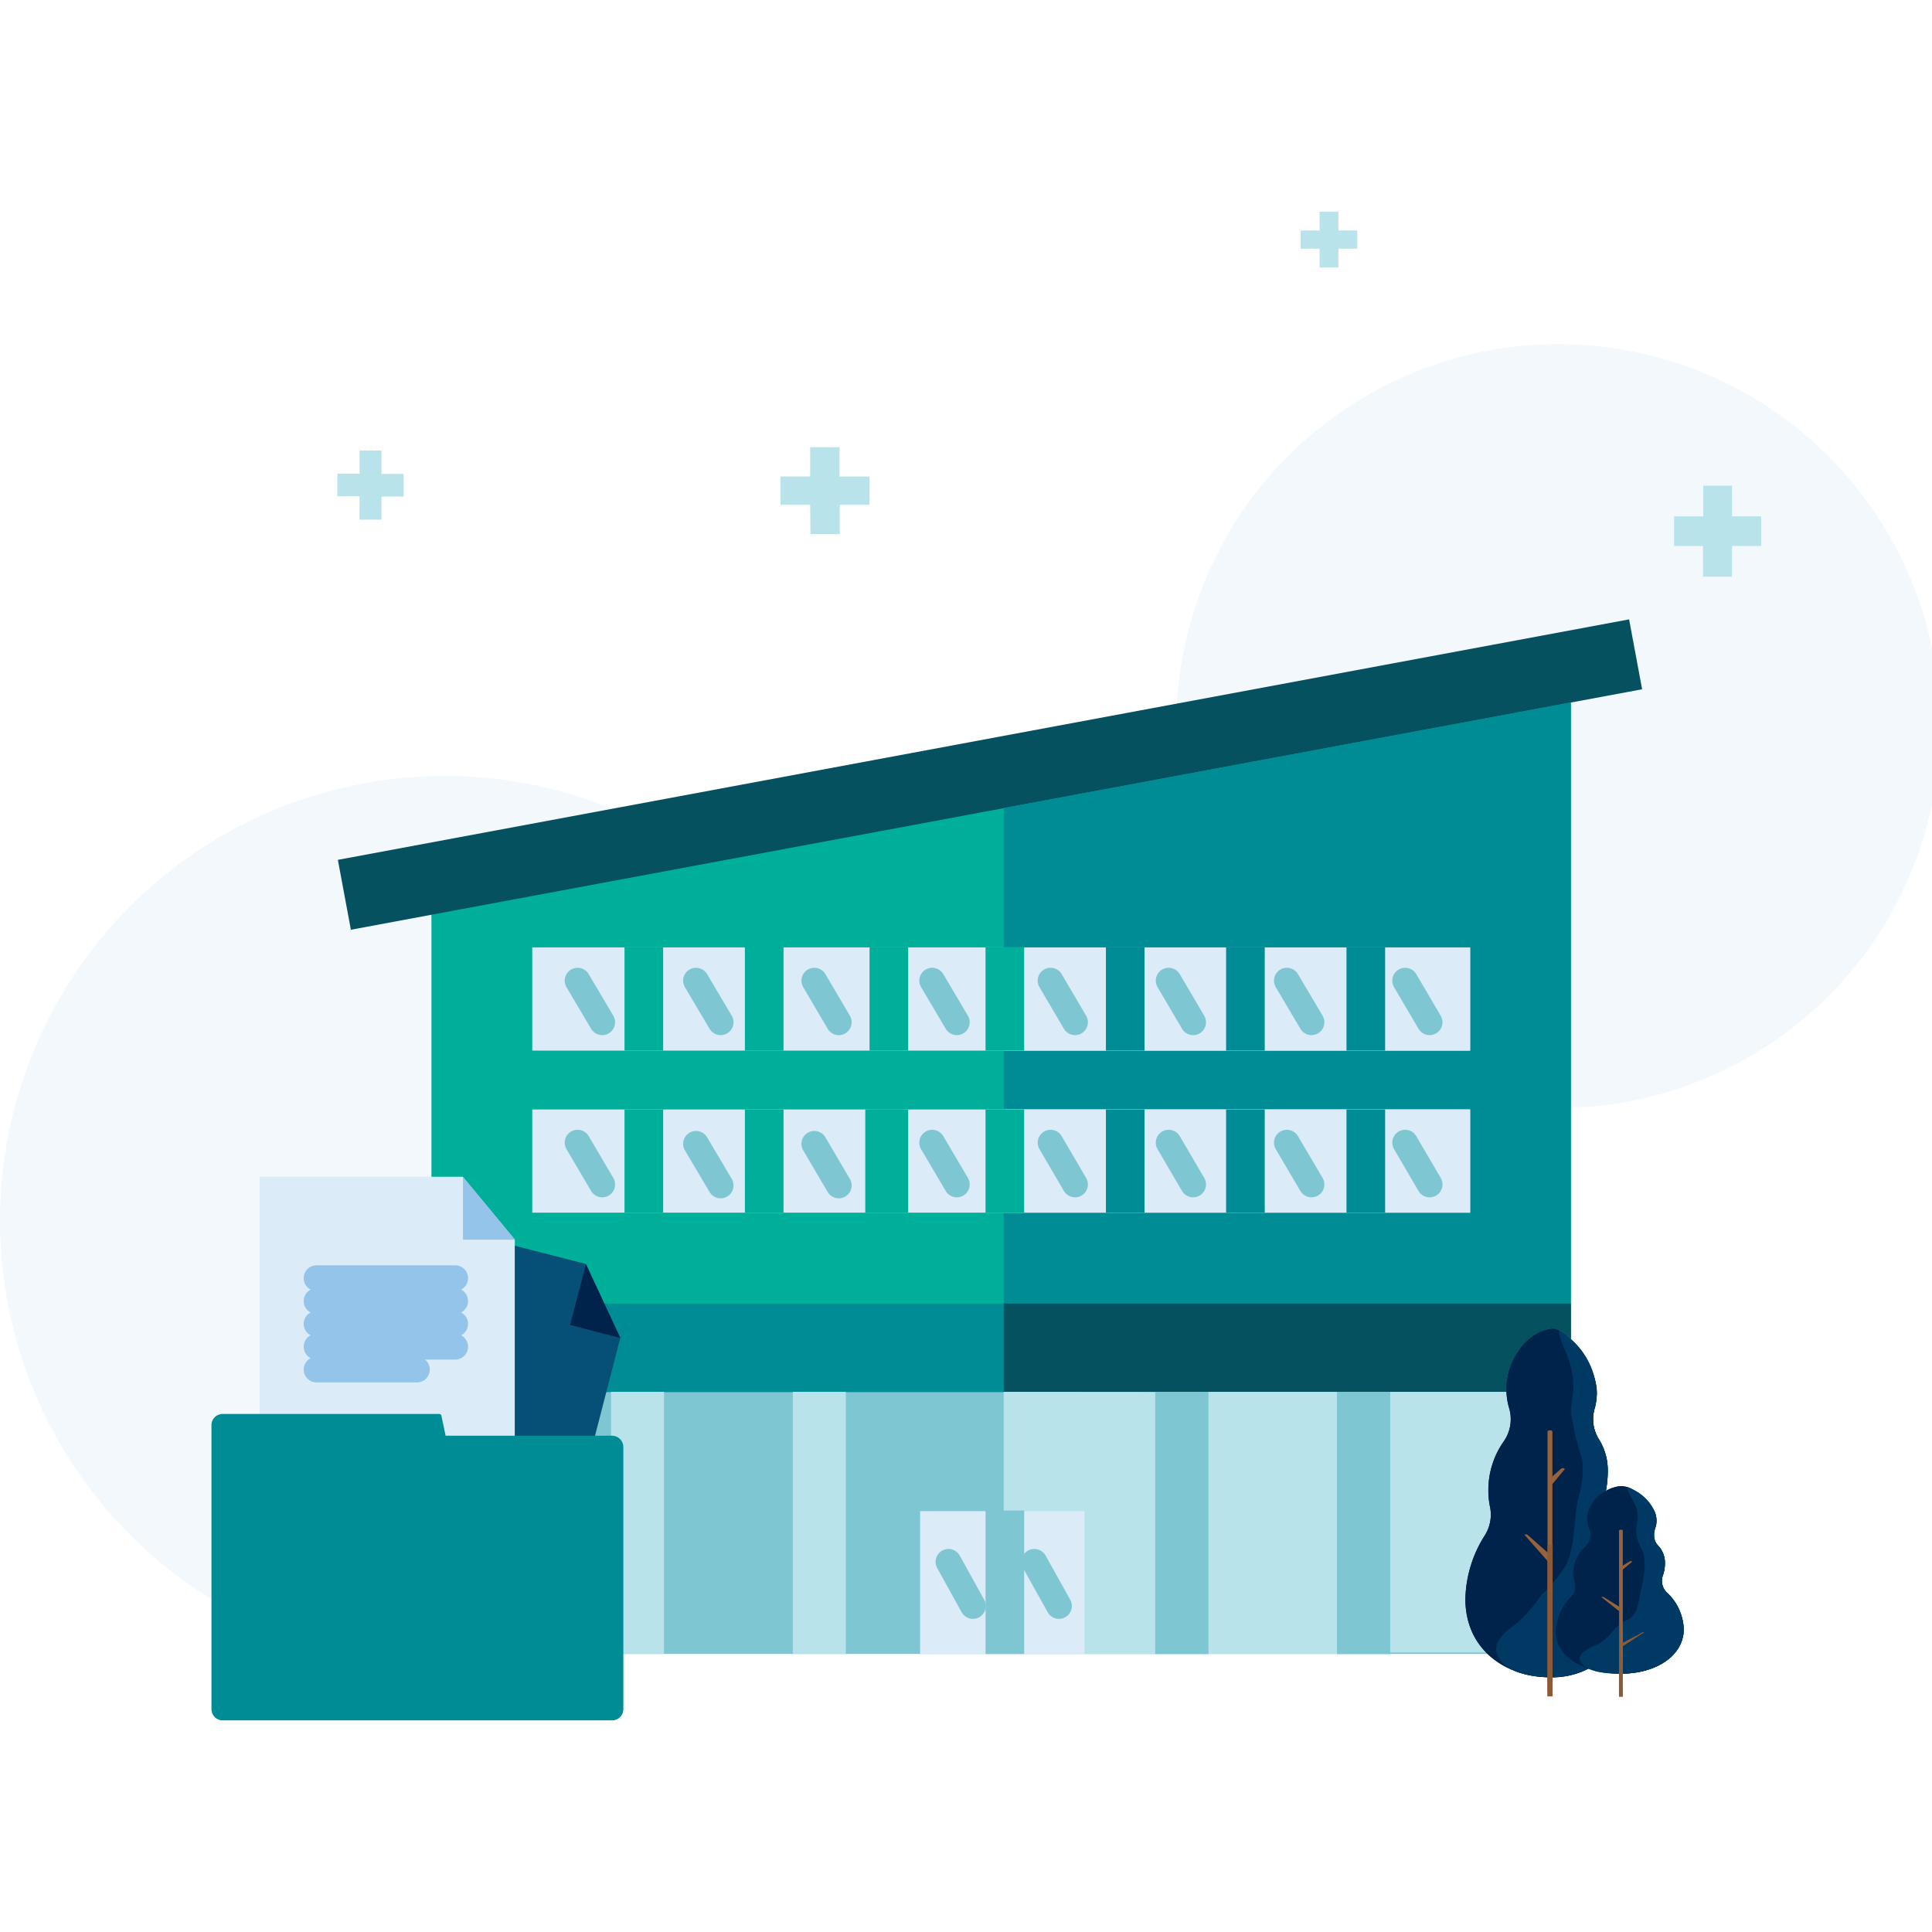
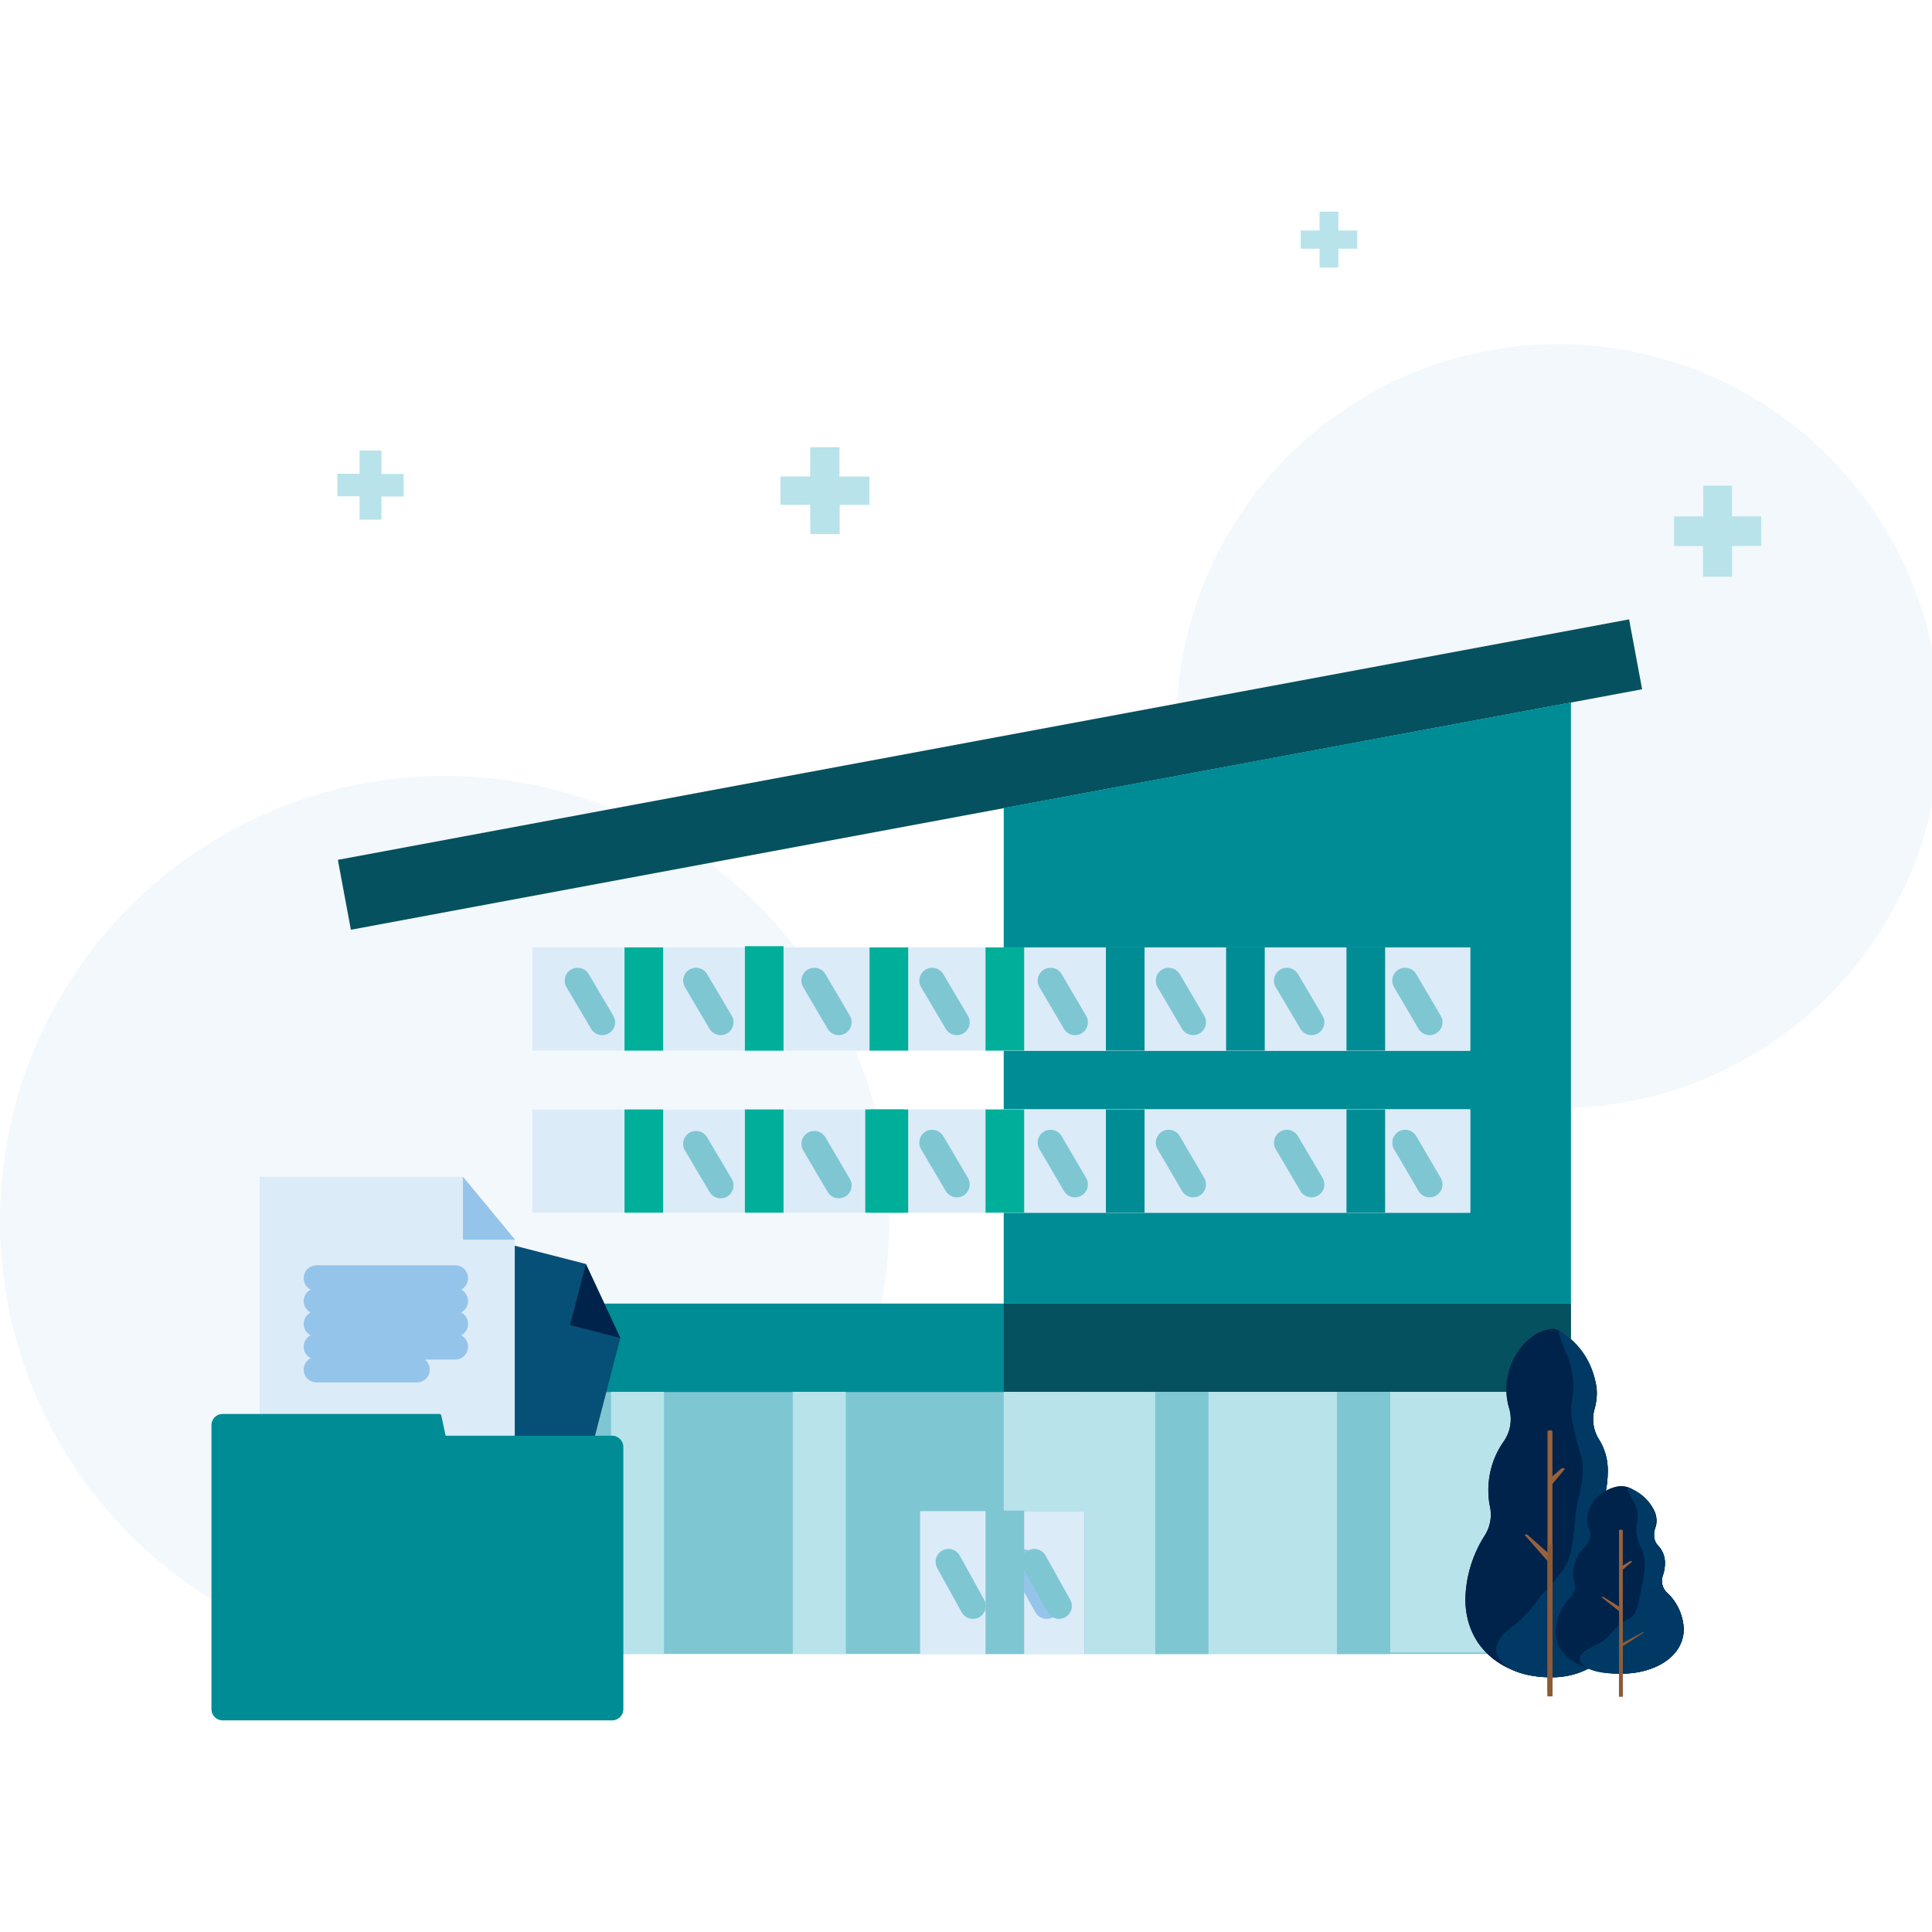
<svg xmlns="http://www.w3.org/2000/svg" width="150" height="150" viewBox="0 0 150 150">
  <defs>
    <clipPath id="clip-paper-business-teal">
      <rect width="150" height="150" />
    </clipPath>
  </defs>
  <g id="paper-business-teal" clip-path="url(#clip-paper-business-teal)">
    <g id="Group_11422" data-name="Group 11422" transform="translate(-37.69 16.433)">
      <g id="Group_11291" data-name="Group 11291" transform="translate(37.69)">
        <g id="Group_11290" data-name="Group 11290">
          <g id="Group_11285" data-name="Group 11285">
            <circle id="Ellipse_468" data-name="Ellipse 468" cx="34.521" cy="34.521" r="34.521" transform="translate(0 43.813)" fill="#deedf5" opacity="0.4" />
            <rect id="Rectangle_2514" data-name="Rectangle 2514" width="88.451" height="20.352" transform="translate(33.496 91.628)" fill="#7fc6d3" />
            <circle id="Ellipse_468-2" data-name="Ellipse 468-2" cx="29.655" cy="29.655" r="29.655" transform="translate(91.321 10.288)" fill="#deedf5" opacity="0.4" />
-             <path id="Path_2996" data-name="Path 2996" d="M106.32,129.977V89.58l88.441-14.7v55.1Z" transform="translate(-72.824 -38.334)" fill="#00af9a" />
            <rect id="Rectangle_2513" data-name="Rectangle 2513" width="101.975" height="5.52" transform="translate(26.232 50.326) rotate(-10.55)" fill="#06515f" />
            <rect id="Rectangle_2521" data-name="Rectangle 2521" width="88.451" height="6.867" transform="translate(33.496 84.776)" fill="#008c95" />
            <path id="Path_2997" data-name="Path 2997" d="M197.36,97.089h36.209V105.1H197.36v4.568h36.209v8.014H197.36v7.057H241.4V78.06l-44.038,8.2Z" transform="translate(-119.431 -39.962)" fill="#008c95" />
            <rect id="Rectangle_2523" data-name="Rectangle 2523" width="9.927" height="20.235" transform="translate(107.91 91.628)" fill="#b8e3eb" />
            <rect id="Rectangle_2526" data-name="Rectangle 2526" width="4.114" height="19.259" transform="translate(117.852 91.628)" fill="#00af9a" />
            <path id="Path_2999" data-name="Path 2999" d="M197.36,180.547H241.4V173.69H197.36Z" transform="translate(-119.431 -88.919)" fill="#06515f" />
            <path id="Path_3001" data-name="Path 3001" d="M245.176,150.829V142.82H235.81v8.009Zm-4.217-2.186-1.913-3.246Z" transform="translate(-139.115 -73.115)" fill="#dcebf8" />
            <path id="Path_3002" data-name="Path 3002" d="M226.006,150.829V142.82H216.66v8.009Zm-4.061-2.186-1.908-3.246Z" transform="translate(-129.312 -73.115)" fill="#dcebf8" />
            <path id="Path_3003" data-name="Path 3003" d="M206.886,150.829V142.82H197.54v8.009Zm-3.9-2.186-1.913-3.246Z" transform="translate(-119.524 -73.115)" fill="#dcebf8" />
            <path id="Path_3004" data-name="Path 3004" d="M263.077,150.829V142.82H255v8.009Zm-3.143-2.186-1.913-3.246Z" transform="translate(-148.94 -73.115)" fill="#dcebf8" />
            <path id="Path_3005" data-name="Path 3005" d="M206.886,125.059V117.05H197.54v8.009Zm-3.9-2.2-1.913-3.246Z" transform="translate(-119.524 -59.923)" fill="#dcebf8" />
            <path id="Path_3006" data-name="Path 3006" d="M226.006,125.059V117.05H216.66v8.009Zm-4.061-2.177-1.913-3.246Z" transform="translate(-129.312 -59.923)" fill="#dcebf8" />
            <path id="Path_3007" data-name="Path 3007" d="M245.176,125.059V117.05H235.81v8.009Zm-4.236-2.177-1.913-3.246Z" transform="translate(-139.115 -59.923)" fill="#dcebf8" />
            <path id="Path_3008" data-name="Path 3008" d="M263.077,125.059V117.05H255v8.009Zm-3.143-2.177-1.913-3.246Z" transform="translate(-148.94 -59.923)" fill="#dcebf8" />
            <rect id="Rectangle_2515" data-name="Rectangle 2515" width="4.114" height="20.352" transform="translate(61.554 91.628)" fill="#b8e3eb" />
            <rect id="Rectangle_2516" data-name="Rectangle 2516" width="4.114" height="20.352" transform="translate(47.439 91.628)" fill="#b8e3eb" />
            <rect id="Rectangle_2517" data-name="Rectangle 2517" width="4.114" height="20.352" transform="translate(89.696 91.628)" fill="#7fc6d3" />
            <rect id="Rectangle_2518" data-name="Rectangle 2518" width="4.114" height="20.352" transform="translate(103.81 91.628)" fill="#7fc6d3" />
            <rect id="Rectangle_2519" data-name="Rectangle 2519" width="4.114" height="20.352" transform="translate(117.852 91.628)" fill="#00af9a" />
            <rect id="Rectangle_2520" data-name="Rectangle 2520" width="12.768" height="11.089" transform="translate(71.437 100.892)" fill="#dcebf8" />
            <line id="Line_351" data-name="Line 351" x2="1.899" y2="3.431" transform="translate(73.639 104.826)" fill="none" stroke="#7fc6d3" stroke-linecap="round" stroke-linejoin="round" stroke-width="2" />
            <line id="Line_352" data-name="Line 352" x2="1.913" y2="3.431" transform="translate(79.349 104.826)" fill="none" stroke="#94c4ea" stroke-linecap="round" stroke-linejoin="round" stroke-width="2" />
            <rect id="Rectangle_2522" data-name="Rectangle 2522" width="10" height="20.352" transform="translate(93.81 91.628)" fill="#b8e3eb" />
            <path id="Path_2998" data-name="Path 2998" d="M197.36,187.74v9.273h6.286V208.1h5.481V187.75Z" transform="translate(-119.431 -96.112)" fill="#b8e3eb" />
            <rect id="Rectangle_2524" data-name="Rectangle 2524" width="4.114" height="20.352" transform="translate(89.696 91.628)" fill="#7fc6d3" />
            <rect id="Rectangle_2525" data-name="Rectangle 2525" width="4.114" height="20.352" transform="translate(103.81 91.628)" fill="#7fc6d3" />
-             <path id="Path_3000" data-name="Path 3000" d="M197.36,206.72v11.089h6.286V206.72Zm2.186,3.934,1.913,3.416Z" transform="translate(-119.431 -105.828)" fill="#dcebf8" />
            <line id="Line_353" data-name="Line 353" y1="11.133" transform="translate(78.016 100.848)" fill="none" stroke="#7fc6d3" stroke-miterlimit="10" stroke-width="3" />
            <line id="Line_354" data-name="Line 354" x2="1.913" y2="3.431" transform="translate(80.305 104.826)" fill="none" stroke="#7fc6d3" stroke-linecap="round" stroke-linejoin="round" stroke-width="2" />
            <rect id="Rectangle_2527" data-name="Rectangle 2527" width="72.819" height="8.014" transform="translate(41.324 57.123)" fill="#dcebf8" />
            <line id="Line_358" data-name="Line 358" y1="8.014" transform="translate(78.016 57.123)" fill="none" stroke="#00af9a" stroke-miterlimit="10" stroke-width="3" />
            <line id="Line_358-2" data-name="Line 358-2" y1="8.014" transform="translate(69.012 57.123)" fill="none" stroke="#00af9a" stroke-miterlimit="10" stroke-width="3" />
            <line id="Line_359" data-name="Line 359" y1="8.014" transform="translate(87.363 57.123)" fill="none" stroke="#008c95" stroke-miterlimit="10" stroke-width="3" />
            <line id="Line_360" data-name="Line 360" y1="8.014" transform="translate(96.695 57.123)" fill="none" stroke="#008c95" stroke-miterlimit="10" stroke-width="3" />
            <line id="Line_361" data-name="Line 361" y1="8.014" transform="translate(106.041 57.123)" fill="none" stroke="#008c95" stroke-miterlimit="10" stroke-width="3" />
            <line id="Line_365" data-name="Line 365" x2="1.913" y2="3.231" transform="translate(72.374 59.704)" fill="none" stroke="#7fc6d3" stroke-linecap="round" stroke-linejoin="round" stroke-width="2" />
            <line id="Line_365-2" data-name="Line 365-2" x2="1.913" y2="3.231" transform="translate(54.038 59.704)" fill="none" stroke="#7fc6d3" stroke-linecap="round" stroke-linejoin="round" stroke-width="2" />
            <line id="Line_366" data-name="Line 366" x2="1.899" y2="3.231" transform="translate(81.565 59.704)" fill="none" stroke="#7fc6d3" stroke-linecap="round" stroke-linejoin="round" stroke-width="2" />
            <line id="Line_366-2" data-name="Line 366-2" x2="1.899" y2="3.231" transform="translate(63.223 59.704)" fill="none" stroke="#7fc6d3" stroke-linecap="round" stroke-linejoin="round" stroke-width="2" />
            <line id="Line_367" data-name="Line 367" x2="1.899" y2="3.231" transform="translate(90.735 59.704)" fill="none" stroke="#7fc6d3" stroke-linecap="round" stroke-linejoin="round" stroke-width="2" />
            <line id="Line_368" data-name="Line 368" x2="1.913" y2="3.231" transform="translate(99.911 59.704)" fill="none" stroke="#7fc6d3" stroke-linecap="round" stroke-linejoin="round" stroke-width="2" />
            <line id="Line_369" data-name="Line 369" x2="1.899" y2="3.231" transform="translate(109.096 59.704)" fill="none" stroke="#7fc6d3" stroke-linecap="round" stroke-linejoin="round" stroke-width="2" />
            <rect id="Rectangle_2528" data-name="Rectangle 2528" width="72.819" height="8.014" transform="translate(41.324 69.705)" fill="#dcebf8" />
            <line id="Line_373" data-name="Line 373" y1="8.014" transform="translate(78.016 69.705)" fill="none" stroke="#00af9a" stroke-miterlimit="10" stroke-width="3" />
            <line id="Line_373-2" data-name="Line 373-2" y1="8.014" transform="translate(69.012 69.705)" fill="none" stroke="#00af9a" stroke-miterlimit="10" stroke-width="3" />
            <line id="Line_374" data-name="Line 374" y1="8.014" transform="translate(87.363 69.705)" fill="none" stroke="#008c95" stroke-miterlimit="10" stroke-width="3" />
-             <line id="Line_375" data-name="Line 375" y1="8.014" transform="translate(96.695 69.705)" fill="none" stroke="#008c95" stroke-miterlimit="10" stroke-width="3" />
            <line id="Line_376" data-name="Line 376" y1="8.014" transform="translate(106.041 69.705)" fill="none" stroke="#008c95" stroke-miterlimit="10" stroke-width="3" />
            <line id="Line_380" data-name="Line 380" x2="1.913" y2="3.246" transform="translate(72.374 72.282)" fill="none" stroke="#7fc6d3" stroke-linecap="round" stroke-linejoin="round" stroke-width="2" />
            <line id="Line_381" data-name="Line 381" x2="1.899" y2="3.246" transform="translate(81.565 72.282)" fill="none" stroke="#7fc6d3" stroke-linecap="round" stroke-linejoin="round" stroke-width="2" />
            <line id="Line_382" data-name="Line 382" x2="1.899" y2="3.246" transform="translate(90.735 72.282)" fill="none" stroke="#7fc6d3" stroke-linecap="round" stroke-linejoin="round" stroke-width="2" />
            <line id="Line_383" data-name="Line 383" x2="1.913" y2="3.246" transform="translate(99.911 72.282)" fill="none" stroke="#7fc6d3" stroke-linecap="round" stroke-linejoin="round" stroke-width="2" />
            <line id="Line_384" data-name="Line 384" x2="1.899" y2="3.246" transform="translate(109.096 72.282)" fill="none" stroke="#7fc6d3" stroke-linecap="round" stroke-linejoin="round" stroke-width="2" />
            <g id="Group_11296" data-name="Group 11296" transform="translate(23.954 94.967)">
              <circle id="Ellipse_447-2" data-name="Ellipse 447-2" cx="6.52" cy="6.52" r="6.52" transform="translate(6.086)" fill="#257bc0" />
              <line id="Line_399-2" data-name="Line 399-2" y2="12.172" transform="translate(12.607 4.056)" fill="none" stroke="#0c2940" stroke-linecap="round" stroke-linejoin="round" stroke-width="5" />
              <line id="Line_400-2" data-name="Line 400-2" x2="2.391" y2="2.967" transform="translate(10.215 5.291)" fill="none" stroke="#0c2940" stroke-linecap="round" stroke-linejoin="round" stroke-width="5" />
              <line id="Line_401-2" data-name="Line 401-2" x1="3.045" y2="4.461" transform="translate(12.748 6.52)" fill="none" stroke="#0c2940" stroke-linecap="round" stroke-linejoin="round" stroke-width="5" />
              <circle id="Ellipse_448-2" data-name="Ellipse 448-2" cx="5.579" cy="5.579" r="5.579" transform="translate(0 3.011)" fill="#6aace2" />
              <line id="Line_402-2" data-name="Line 402-2" y2="9.737" transform="translate(5.579 6.491)" fill="none" stroke="#0c2940" stroke-linecap="round" stroke-linejoin="round" stroke-width="5" />
              <line id="Line_403-2" data-name="Line 403-2" x2="2.06" y2="2.548" transform="translate(3.519 7.536)" fill="none" stroke="#0c2940" stroke-linecap="round" stroke-linejoin="round" stroke-width="5" />
              <line id="Line_404-2" data-name="Line 404-2" x1="2.606" y2="3.812" transform="translate(5.696 8.59)" fill="none" stroke="#0c2940" stroke-linecap="round" stroke-linejoin="round" stroke-width="5" />
            </g>
            <path id="Path_5213" data-name="Path 5213" d="M244.6,1.464h1.464V0h1.464V1.464h1.464v1.41h-1.464V4.339h-1.464V2.875H244.6" transform="translate(-143.615)" fill="#b8e3eb" />
            <path id="Path_5212" data-name="Path 5212" d="M306.245,48.275H304v-2.3h2.265V43.59h2.23v2.382h2.265v2.3H308.5v2.382h-2.25Z" transform="translate(-174.025 -22.315)" fill="#b8e3eb" />
            <path id="Path_5212-2" data-name="Path 5212-2" d="M93.078,41.553H91.35V39.8h1.728V38h1.7v1.816H96.5v1.752H94.776v1.8h-1.7Z" transform="translate(-65.161 -19.454)" fill="#b8e3eb" />
            <path id="Path_5215" data-name="Path 5215" d="M164.149,41.941H161.84v-2.2h2.309V37.47h2.274v2.274h2.328v2.2h-2.309v2.274h-2.274Z" transform="translate(-101.247 -19.182)" fill="#b8e3eb" />
            <line id="Line_365-3" data-name="Line 365-3" x2="1.913" y2="3.231" transform="translate(54.038 72.374)" fill="none" stroke="#7fc6d3" stroke-linecap="round" stroke-linejoin="round" stroke-width="2" />
            <line id="Line_366-3" data-name="Line 366-3" x2="1.899" y2="3.231" transform="translate(63.223 72.374)" fill="none" stroke="#7fc6d3" stroke-linecap="round" stroke-linejoin="round" stroke-width="2" />
            <g id="Group_11395" data-name="Group 11395" transform="translate(113.772 86.745)">
              <g id="Group_11297" data-name="Group 11297" transform="translate(0)">
                <path id="Path_10318" data-name="Path 10318" d="M81.828,200.663l-.1-.433,2.224-1.66.025.029a.076.076,0,0,1,0,.106h0Z" transform="translate(-74.225 -177.542)" fill="#8c5a37" />
                <path id="Path_10319" data-name="Path 10319" d="M74.027,161.385a6.171,6.171,0,0,1-6.311,6.457c-3.4,0-6.606-2.086-6.606-6.085a9.55,9.55,0,0,1,1.5-4.921,3.017,3.017,0,0,0,.415-2.22,6.074,6.074,0,0,1-.131-1.281,6.551,6.551,0,0,1,1.168-3.771,3.017,3.017,0,0,0,.448-2.61,5.227,5.227,0,0,1-.215-1.481c0-2.22,1.576-4.5,3.556-4.677,1.03-.095,3.465,2.737,3.465,4.957a4.583,4.583,0,0,1-.167,1.219,2.974,2.974,0,0,0,.342,2.435,4.5,4.5,0,0,1,.666,2.522,7.8,7.8,0,0,1-.226,1.82,3.05,3.05,0,0,0,.455,2.464,9.274,9.274,0,0,1,1.645,5.172Z" transform="translate(-61.11 -140.794)" fill="#00234b" />
                <path id="Path_10320" data-name="Path 10320" d="M78.179,161.636a6.17,6.17,0,0,1-6.307,6.457c-1.281,0-3.276-.266-4-1.492-.684-1.125.528-2.067,1.35-2.65a11.136,11.136,0,0,0,1.933-2.206,14.184,14.184,0,0,0,1.882-2.249c.812-1.529.626-3.563.986-5.234a7.36,7.36,0,0,0,.331-3.035,26.714,26.714,0,0,1-.874-3.589c-.04-.728.182-1.409.186-2.129a6.963,6.963,0,0,0-.466-2.344c-.055-.149-.837-1.914-.63-1.954.04,0,.073.029.164.08s.124.091.193.135a5.89,5.89,0,0,1,2.548,4.582,4.441,4.441,0,0,1-.167,1.219,2.952,2.952,0,0,0,.364,2.431,4.542,4.542,0,0,1,.662,2.526A7.607,7.607,0,0,1,76.1,154a3.039,3.039,0,0,0,.419,2.453A9.259,9.259,0,0,1,78.179,161.636Z" transform="translate(-65.28 -141.058)" fill="#04828f" />
                <path id="Path_10321" data-name="Path 10321" d="M75.61,186.778l-1.86-2.118h0a.171.171,0,0,1,.233,0l1.729,1.525Z" transform="translate(-69.15 -168.665)" fill="#98623d" />
                <path id="Path_10322" data-name="Path 10322" d="M79.182,171.8,79,171.349l.9-.8a.215.215,0,0,1,.3,0h.018Z" transform="translate(-72.489 -159.681)" fill="#98623d" />
                <path id="Path_10323" data-name="Path 10323" d="M79.012,198.486H78.63V186.8s0-.022.036-.029l.364-.116Z" transform="translate(-72.253 -169.96)" fill="#8c5a37" />
                <path id="Path_10324" data-name="Path 10324" d="M90.313,185.433c0,2.155-2.249,3.476-4.848,3.476s-5.1-1.121-5.1-3.276a4.12,4.12,0,0,1,1.15-2.65,1.227,1.227,0,0,0,.317-1.194,2.311,2.311,0,0,1-.1-.688,2.861,2.861,0,0,1,.9-2.031,1.245,1.245,0,0,0,.342-1.4,2.017,2.017,0,0,1-.164-.8,2.519,2.519,0,0,1,1.172-1.976,3.115,3.115,0,0,1,1.128-.5,1.7,1.7,0,0,1,1.183.186,4.273,4.273,0,0,1,1.616,1.532,1.6,1.6,0,0,1,.164,1.561,1.2,1.2,0,0,0,.266,1.31,1.911,1.911,0,0,1,.51,1.358,2.883,2.883,0,0,1-.171.975,1.252,1.252,0,0,0,.364,1.325,4.069,4.069,0,0,1,1.267,2.788Z" transform="translate(-73.36 -162.145)" fill="#00234b" />
                <path id="Path_10325" data-name="Path 10325" d="M93.576,185.581c0,2.155-2.249,3.476-4.848,3.476-.881,0-2.344-.04-3.014-.728-.768-.8.728-1.328,1.252-1.594.892-.455,1.278-1.474,2.184-1.838.681-.269.874-1.055.983-1.7.215-1.259.7-2.577.186-3.8a3.355,3.355,0,0,1-.433-1.361c.033-.8.273-1.394-.1-2.136-.058-.109-.692-1.23-.593-1.3.036-.025.149.036.328.116a3.469,3.469,0,0,1,1.82,1.8c.338.91-.47,1.845.262,2.631a1.914,1.914,0,0,1,.513,1.358,2.955,2.955,0,0,1-.175.972A1.256,1.256,0,0,0,92.3,182.8a4.069,4.069,0,0,1,1.274,2.781Z" transform="translate(-76.622 -162.292)" fill="#009ba2" />
                <path id="Path_10326" data-name="Path 10326" d="M94.029,196.5h0c-.084,0-.149-.033-.149-.069V183.689c0-.04.066-.069.149-.069h0c.08,0,.146.029.146.069v12.739C94.175,196.5,94.109,196.5,94.029,196.5Z" transform="translate(-81.953 -168.033)" fill="#98623d" />
                <path id="Path_10327" data-name="Path 10327" d="M94.5,206.555l-.073-.233,1.707-.892h.022a.04.04,0,0,1,0,.047h0Z" transform="translate(-82.303 -181.905)" fill="#8c5a37" />
                <path id="Path_10328" data-name="Path 10328" d="M91.56,199.093l-1.43-1.136h0a.175.175,0,0,1,.178,0l1.328.823Z" transform="translate(-79.568 -177.136)" fill="#98623d" />
                <path id="Path_10329" data-name="Path 10329" d="M94.321,191.025l-.131-.24.692-.429a.226.226,0,0,1,.229,0h0Z" transform="translate(-82.15 -172.297)" fill="#98623d" />
                <path id="Path_10330" data-name="Path 10330" d="M94.175,206.149H93.88V198.67h.029Z" transform="translate(-81.953 -177.605)" fill="#8c5a37" />
                <path id="Path_10331" data-name="Path 10331" d="M81.828,200.663l-.1-.433,2.224-1.66.025.029a.076.076,0,0,1,0,.106h0Z" transform="translate(-74.225 -177.542)" fill="#8c5a37" />
                <path id="Path_10332" data-name="Path 10332" d="M74.027,161.385a6.171,6.171,0,0,1-6.311,6.457c-3.4,0-6.606-2.086-6.606-6.085a9.55,9.55,0,0,1,1.5-4.921,3.017,3.017,0,0,0,.415-2.22,6.074,6.074,0,0,1-.131-1.281,6.551,6.551,0,0,1,1.168-3.771,3.017,3.017,0,0,0,.448-2.61,5.227,5.227,0,0,1-.215-1.481c0-2.22,1.576-4.5,3.556-4.677,1.03-.095,3.465,2.737,3.465,4.957a4.583,4.583,0,0,1-.167,1.219,2.974,2.974,0,0,0,.342,2.435,4.5,4.5,0,0,1,.666,2.522,7.8,7.8,0,0,1-.226,1.82,3.05,3.05,0,0,0,.455,2.464,9.274,9.274,0,0,1,1.645,5.172Z" transform="translate(-61.11 -140.794)" fill="#00234b" />
                <path id="Path_10333" data-name="Path 10333" d="M78.179,161.636a6.17,6.17,0,0,1-6.307,6.457c-1.281,0-3.276-.266-4-1.492-.684-1.125.528-2.067,1.35-2.65a11.136,11.136,0,0,0,1.933-2.206,14.184,14.184,0,0,0,1.882-2.249c.812-1.529.626-3.563.986-5.234a7.36,7.36,0,0,0,.331-3.035,26.714,26.714,0,0,1-.874-3.589c-.04-.728.182-1.409.186-2.129a6.963,6.963,0,0,0-.466-2.344c-.055-.149-.837-1.914-.63-1.954.04,0,.073.029.164.08s.124.091.193.135a5.89,5.89,0,0,1,2.548,4.582,4.441,4.441,0,0,1-.167,1.219,2.952,2.952,0,0,0,.364,2.431,4.542,4.542,0,0,1,.662,2.526A7.607,7.607,0,0,1,76.1,154a3.039,3.039,0,0,0,.419,2.453A9.259,9.259,0,0,1,78.179,161.636Z" transform="translate(-65.28 -141.058)" fill="#003964" />
                <path id="Path_10334" data-name="Path 10334" d="M78.823,182.844h0c-.109,0-.193-.051-.193-.113V162.513c0-.062.084-.113.193-.113h0c.106,0,.189.051.189.113v20.218C79.012,182.793,78.928,182.844,78.823,182.844Z" transform="translate(-72.253 -154.536)" fill="#98623d" />
                <path id="Path_10335" data-name="Path 10335" d="M75.61,186.778l-1.86-2.118h0a.171.171,0,0,1,.233,0l1.729,1.525Z" transform="translate(-69.15 -168.665)" fill="#98623d" />
                <path id="Path_10336" data-name="Path 10336" d="M79.182,171.8,79,171.349l.9-.8a.215.215,0,0,1,.3,0h.018Z" transform="translate(-72.489 -159.681)" fill="#98623d" />
                <path id="Path_10337" data-name="Path 10337" d="M79.012,198.486H78.63V186.8s0-.022.036-.029l.364-.116Z" transform="translate(-72.253 -169.96)" fill="#8c5a37" />
                <path id="Path_10338" data-name="Path 10338" d="M90.313,185.433c0,2.155-2.249,3.476-4.848,3.476s-5.1-1.121-5.1-3.276a4.12,4.12,0,0,1,1.15-2.65,1.227,1.227,0,0,0,.317-1.194,2.311,2.311,0,0,1-.1-.688,2.861,2.861,0,0,1,.9-2.031,1.245,1.245,0,0,0,.342-1.4,2.017,2.017,0,0,1-.164-.8,2.519,2.519,0,0,1,1.172-1.976,3.115,3.115,0,0,1,1.128-.5,1.7,1.7,0,0,1,1.183.186,4.273,4.273,0,0,1,1.616,1.532,1.6,1.6,0,0,1,.164,1.561,1.2,1.2,0,0,0,.266,1.31,1.911,1.911,0,0,1,.51,1.358,2.883,2.883,0,0,1-.171.975,1.252,1.252,0,0,0,.364,1.325,4.069,4.069,0,0,1,1.267,2.788Z" transform="translate(-73.36 -162.145)" fill="#00234b" />
                <path id="Path_10339" data-name="Path 10339" d="M93.576,185.581c0,2.155-2.249,3.476-4.848,3.476-.881,0-2.344-.04-3.014-.728-.768-.8.728-1.328,1.252-1.594.892-.455,1.278-1.474,2.184-1.838.681-.269.874-1.055.983-1.7.215-1.259.7-2.577.186-3.8a3.355,3.355,0,0,1-.433-1.361c.033-.8.273-1.394-.1-2.136-.058-.109-.692-1.23-.593-1.3.036-.025.149.036.328.116a3.469,3.469,0,0,1,1.82,1.8c.338.91-.47,1.845.262,2.631a1.914,1.914,0,0,1,.513,1.358,2.955,2.955,0,0,1-.175.972A1.256,1.256,0,0,0,92.3,182.8a4.069,4.069,0,0,1,1.274,2.781Z" transform="translate(-76.622 -162.292)" fill="#003964" />
                <path id="Path_10340" data-name="Path 10340" d="M94.029,196.5h0c-.084,0-.149-.033-.149-.069V183.689c0-.04.066-.069.149-.069h0c.08,0,.146.029.146.069v12.739C94.175,196.5,94.109,196.5,94.029,196.5Z" transform="translate(-81.953 -168.033)" fill="#98623d" />
                <path id="Path_10341" data-name="Path 10341" d="M94.5,206.555l-.073-.233,1.707-.892h.022a.04.04,0,0,1,0,.047h0Z" transform="translate(-82.303 -181.905)" fill="#8c5a37" />
                <path id="Path_10342" data-name="Path 10342" d="M91.56,199.093l-1.43-1.136h0a.175.175,0,0,1,.178,0l1.328.823Z" transform="translate(-79.568 -177.136)" fill="#98623d" />
                <path id="Path_10343" data-name="Path 10343" d="M94.321,191.025l-.131-.24.692-.429a.226.226,0,0,1,.229,0h0Z" transform="translate(-82.15 -172.297)" fill="#98623d" />
                <path id="Path_10344" data-name="Path 10344" d="M94.175,206.149H93.88V198.67h.029Z" transform="translate(-81.953 -177.605)" fill="#8c5a37" />
              </g>
            </g>
          </g>
          <g id="Group_11286" data-name="Group 11286" transform="translate(44.843 59.704)">
            <line id="Line_362" data-name="Line 362" x2="1.913" y2="3.231" transform="translate(0)" fill="none" stroke="#7fc6d3" stroke-linecap="round" stroke-linejoin="round" stroke-width="2" />
-             <line id="Line_377" data-name="Line 377" x2="1.913" y2="3.246" transform="translate(0 12.577)" fill="none" stroke="#7fc6d3" stroke-linecap="round" stroke-linejoin="round" stroke-width="2" />
          </g>
        </g>
        <g id="Group_11289" data-name="Group 11289" transform="translate(49.987 57.03)">
          <g id="Group_11287" data-name="Group 11287" transform="translate(0 0.093)">
            <line id="Line_355" data-name="Line 355" y1="8.014" fill="none" stroke="#00af9a" stroke-miterlimit="10" stroke-width="3" />
            <line id="Line_370" data-name="Line 370" y1="8.014" transform="translate(0 12.582)" fill="none" stroke="#00af9a" stroke-miterlimit="10" stroke-width="3" />
          </g>
          <g id="Group_11288" data-name="Group 11288" transform="translate(9.346 12.675)">
            <line id="Line_371" data-name="Line 371" y1="8.014" fill="none" stroke="#00af9a" stroke-miterlimit="10" stroke-width="3" />
          </g>
          <g id="Group_11418" data-name="Group 11418" transform="translate(9.346)">
            <line id="Line_371-2" data-name="Line 371-2" y1="8.112" fill="none" stroke="#00af9a" stroke-miterlimit="10" stroke-width="3" />
          </g>
          <line id="Line_372" data-name="Line 372" y1="8.014" transform="translate(18.693 12.675)" fill="none" stroke="#00af9a" stroke-miterlimit="10" stroke-width="3" />
        </g>
      </g>
      <g id="Group_7562" data-name="Group 7562" transform="translate(54.108 74.932)">
        <g id="Group_7561" data-name="Group 7561">
          <g id="Group_3053" data-name="Group 3053">
            <g id="Group_3050" data-name="Group 3050" transform="translate(7.331 2.841)">
              <path id="Path_1196" data-name="Path 1196" d="M102.383,161.815l5.71,1.464,2.67,5.725h0l-5.217,20.206-19.2-4.944,6.438-24.915,9.6,2.465" transform="translate(-86.35 -159.35)" fill="#064f76" />
              <path id="Path_1197" data-name="Path 1197" d="M129.61,167.45l-1.23,4.71,3.9,1.015Z" transform="translate(-107.867 -163.497)" fill="#00234b" />
            </g>
            <g id="Group_3051" data-name="Group 3051" transform="translate(3.743)">
              <path id="Path_1198" data-name="Path 1198" d="M88.908,153.53h5.857l4.041,4.881h0v20.884H79V153.53h9.908" transform="translate(-79 -153.53)" fill="#dcebf8" />
              <path id="Path_1199" data-name="Path 1199" d="M111.34,153.53v4.881h4.041Z" transform="translate(-95.556 -153.53)" fill="#94c4ea" />
            </g>
            <path id="Path_1200" data-name="Path 1200" d="M102.449,192.949H89.51l-.322-1.518a.171.171,0,0,0-.171-.171H72.189a.869.869,0,0,0-.859.849v22.06a.869.869,0,0,0,.859.879h30.26a.869.869,0,0,0,.859-.864V193.813a.883.883,0,0,0-.859-.864Z" transform="translate(-71.33 -172.845)" fill="#008c95" />
            <g id="Group_3052" data-name="Group 3052" transform="translate(8.16 7.872)">
              <g id="Group_11421" data-name="Group 11421">
                <line id="Line_230" data-name="Line 230" x2="10.762" stroke-width="2" stroke="#94c4ea" stroke-linecap="round" stroke-linejoin="round" fill="none" />
                <line id="Line_231" data-name="Line 231" x2="10.762" transform="translate(0 1.777)" fill="none" stroke="#94c4ea" stroke-linecap="round" stroke-linejoin="round" stroke-width="2" />
                <line id="Line_232" data-name="Line 232" x2="10.762" transform="translate(0 3.548)" fill="none" stroke="#94c4ea" stroke-linecap="round" stroke-linejoin="round" stroke-width="2" />
                <line id="Line_233" data-name="Line 233" x2="10.762" transform="translate(0 5.32)" fill="none" stroke="#94c4ea" stroke-linecap="round" stroke-linejoin="round" stroke-width="2" />
                <line id="Line_234" data-name="Line 234" x2="7.789" transform="translate(0 7.096)" fill="none" stroke="#94c4ea" stroke-linecap="round" stroke-linejoin="round" stroke-width="2" />
              </g>
            </g>
          </g>
        </g>
      </g>
    </g>
  </g>
</svg>